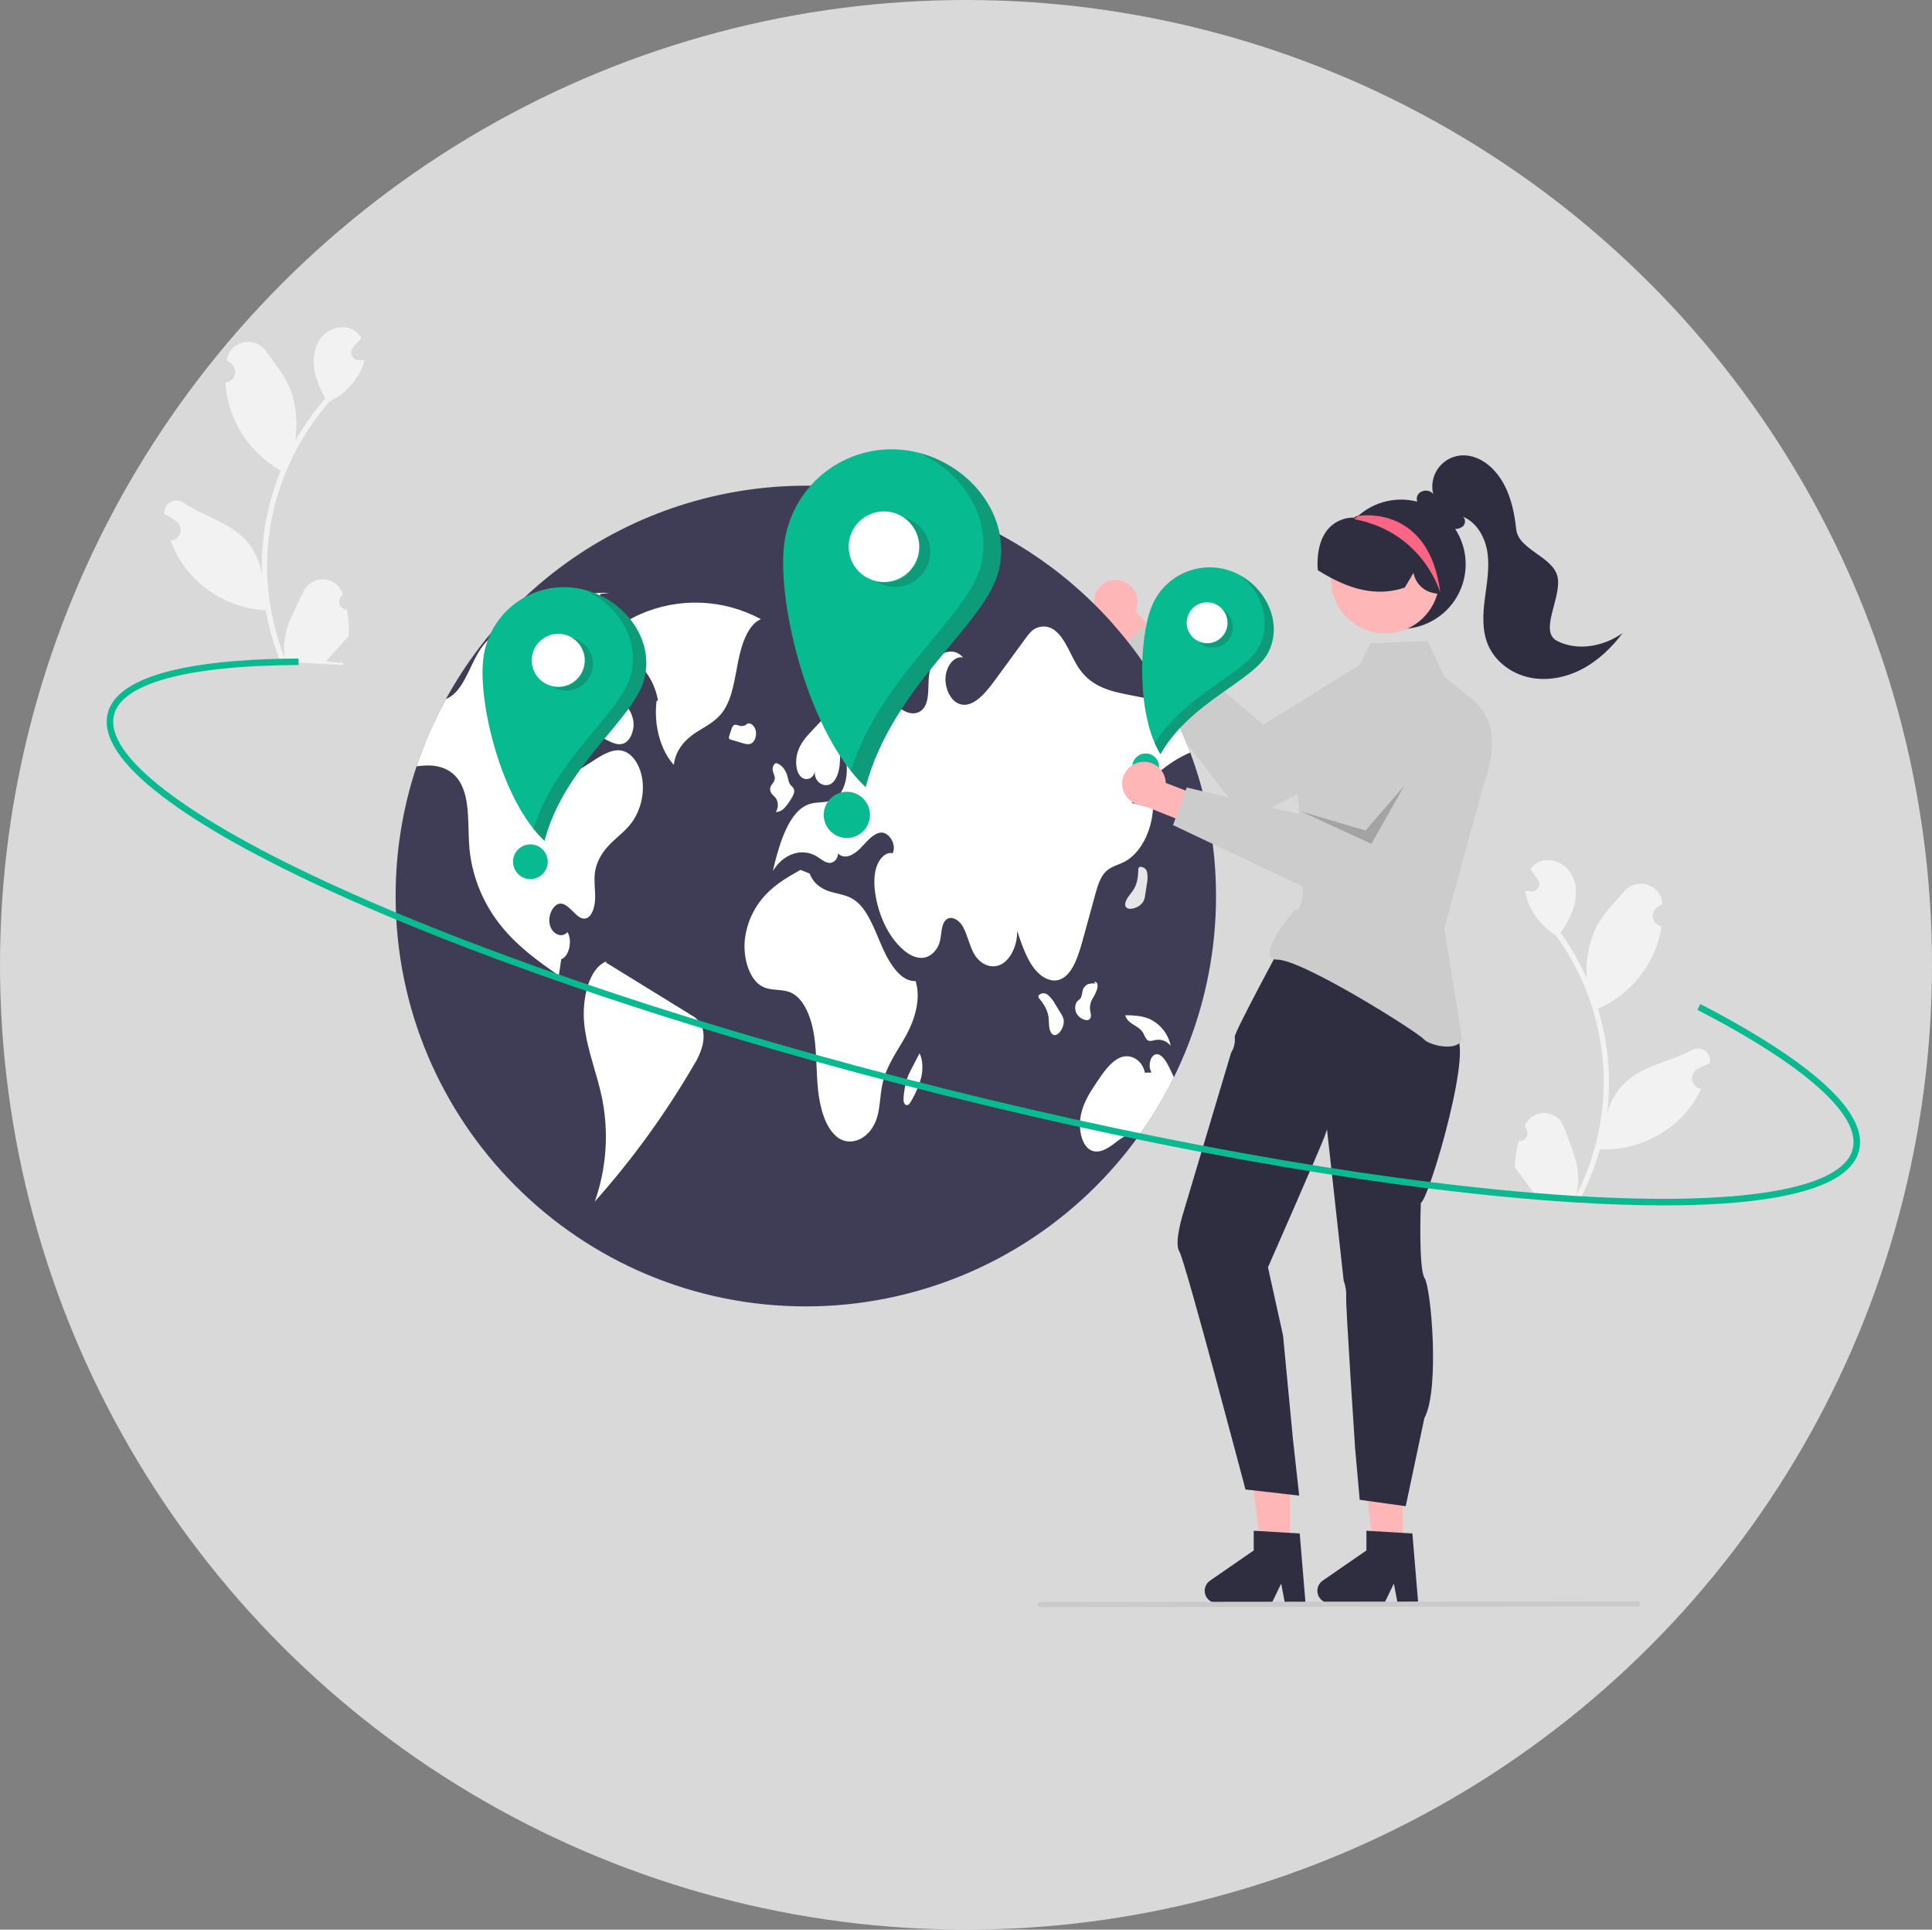
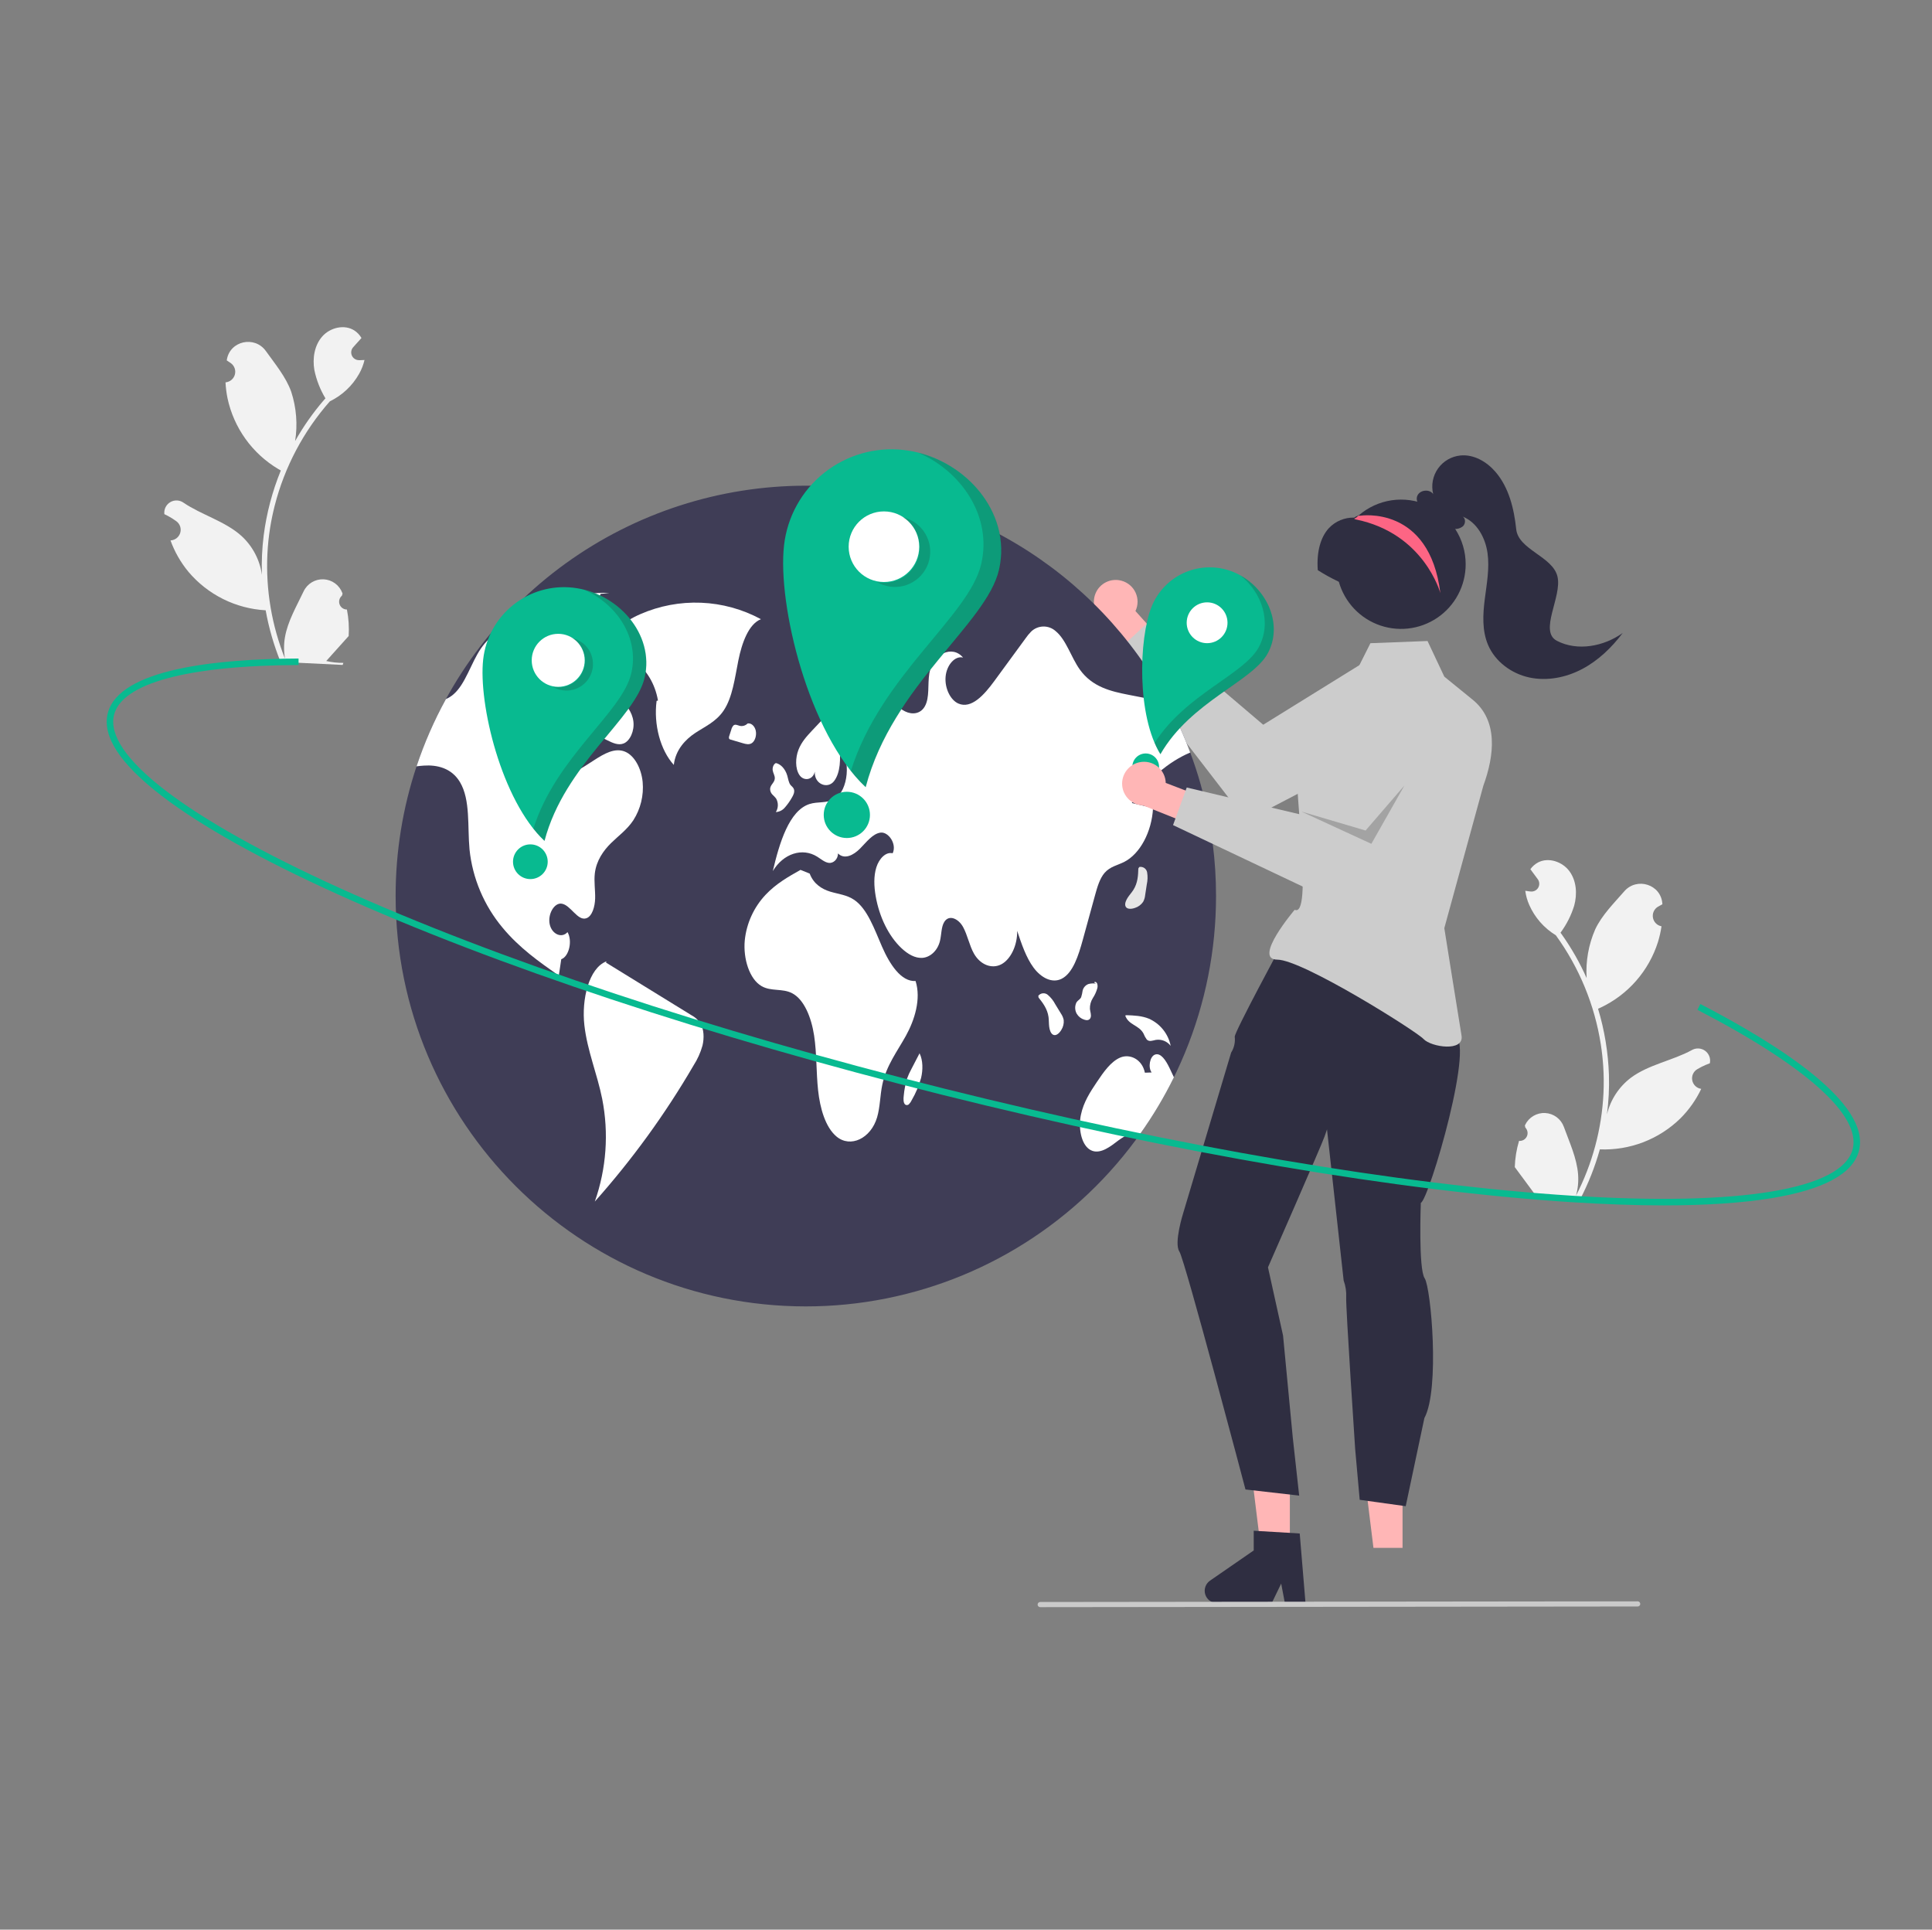
<svg xmlns="http://www.w3.org/2000/svg" width="725" height="724" viewBox="0 0 725 724" fill="none">
  <rect x="0" y="0" width="725" height="724" fill="#808080" stroke="none" />
-   <ellipse cx="362.5" cy="362" rx="362.5" ry="362" fill="white" fill-opacity="0.7" />
  <g clip-path="url(#clip0_397_34181)">
    <path d="M570.031 428.058C570.631 428.113 571.233 427.983 571.757 427.685C572.28 427.387 572.699 426.935 572.957 426.39C573.215 425.846 573.299 425.235 573.199 424.641C573.098 424.047 572.818 423.498 572.395 423.069C572.334 422.771 572.291 422.557 572.231 422.26C572.26 422.197 572.29 422.134 572.32 422.072C572.992 420.669 574.063 419.497 575.4 418.701C576.736 417.906 578.277 417.523 579.83 417.601C581.384 417.679 582.879 418.215 584.129 419.14C585.378 420.066 586.327 421.34 586.855 422.803C588.966 428.641 591.727 434.52 592.19 440.611C592.394 443.303 592.129 446.011 591.408 448.612C597.559 436.688 601.076 423.579 601.718 410.176C601.876 406.812 601.846 403.442 601.627 400.082C601.446 397.327 601.144 394.587 600.721 391.86C598.41 377.063 592.622 363.026 583.834 350.901C579.432 348.225 575.956 344.264 573.873 339.552C573.118 337.858 572.613 336.063 572.372 334.224C572.878 334.315 573.394 334.38 573.902 334.438C574.06 334.453 574.227 334.469 574.385 334.485L574.445 334.491C575.004 334.542 575.566 334.43 576.063 334.17C576.56 333.909 576.971 333.51 577.246 333.021C577.522 332.532 577.65 331.974 577.616 331.414C577.582 330.854 577.387 330.315 577.054 329.864C576.846 329.583 576.639 329.302 576.431 329.021C576.116 328.588 575.793 328.162 575.478 327.729C575.442 327.687 575.407 327.644 575.376 327.599C575.013 327.104 574.651 326.619 574.289 326.125C575.041 325.068 576.027 324.2 577.169 323.588C581.125 321.511 586.365 323.321 588.984 326.934C591.612 330.548 591.911 335.46 590.739 339.768C589.614 343.427 587.874 346.869 585.595 349.944C585.791 350.221 585.996 350.49 586.193 350.768C589.781 355.855 592.863 361.282 595.394 366.971C595.005 360.711 596.108 354.45 598.611 348.7C601.126 343.35 605.577 338.953 609.529 334.411C614.275 328.955 623.352 331.855 623.807 339.073C623.811 339.142 623.816 339.212 623.82 339.282C623.251 339.569 622.693 339.876 622.146 340.202C621.458 340.617 620.912 341.23 620.578 341.96C620.244 342.691 620.139 343.505 620.276 344.296C620.413 345.088 620.786 345.819 621.346 346.395C621.906 346.971 622.626 347.364 623.413 347.523L623.494 347.539C623.204 349.528 622.762 351.492 622.174 353.414C620.48 358.777 617.695 363.733 613.996 367.969C610.297 372.206 605.763 375.632 600.678 378.034C600.344 378.186 600.019 378.338 599.686 378.482C602.119 386.555 603.491 394.911 603.769 403.338C603.918 408.31 603.664 413.285 603.01 418.215L603.043 418.041C604.369 412.586 607.536 407.756 612.009 404.367C618.65 399.41 627.776 397.895 634.873 393.992C635.628 393.556 636.492 393.344 637.364 393.382C638.236 393.421 639.078 393.708 639.792 394.209C640.506 394.711 641.061 395.406 641.393 396.213C641.725 397.02 641.819 397.905 641.664 398.764C641.652 398.825 641.64 398.886 641.627 398.947C640.579 399.318 639.555 399.754 638.561 400.253C637.992 400.54 637.434 400.847 636.887 401.173C636.2 401.588 635.653 402.2 635.32 402.931C634.986 403.661 634.881 404.476 635.018 405.267C635.155 406.058 635.528 406.79 636.088 407.366C636.647 407.941 637.368 408.335 638.155 408.494L638.236 408.51C638.294 408.521 638.343 408.532 638.401 408.543C636.449 412.658 633.802 416.407 630.578 419.624C626.598 423.515 621.867 426.553 616.672 428.549C611.478 430.546 605.93 431.461 600.37 431.238L600.361 431.237C598.547 437.725 596.064 444.007 592.951 449.982L569.646 448.897C569.575 448.634 569.512 448.363 569.449 448.101C571.6 448.337 573.771 448.309 575.915 448.017C574.285 445.814 572.655 443.595 571.025 441.392C570.988 441.351 570.954 441.307 570.922 441.262C570.096 440.135 569.26 439.016 568.434 437.889L568.434 437.888C568.542 434.556 569.078 431.253 570.03 428.058L570.031 428.058Z" fill="#F2F2F2" />
    <path d="M130.187 228.696C129.584 228.694 128.997 228.507 128.504 228.161C128.011 227.814 127.637 227.324 127.432 226.758C127.227 226.191 127.201 225.575 127.358 224.993C127.515 224.412 127.846 223.892 128.308 223.505C128.396 223.214 128.46 223.006 128.548 222.715C128.525 222.65 128.501 222.585 128.478 222.519C127.942 221.059 126.987 219.79 125.732 218.871C124.477 217.952 122.979 217.425 121.426 217.355C119.872 217.285 118.333 217.676 117.001 218.478C115.669 219.281 114.603 220.459 113.938 221.865C111.281 227.476 107.974 233.066 106.933 239.085C106.475 241.746 106.481 244.466 106.951 247.125C101.962 234.669 99.708 221.285 100.343 207.882C100.506 204.518 100.857 201.167 101.394 197.842C101.837 195.117 102.399 192.418 103.079 189.743C106.787 175.234 113.883 161.81 123.785 150.576C128.422 148.331 132.259 144.719 134.78 140.226C135.693 138.611 136.367 136.873 136.782 135.065C136.269 135.107 135.749 135.124 135.238 135.132C135.079 135.133 134.912 135.133 134.753 135.134L134.693 135.133C134.132 135.131 133.583 134.967 133.113 134.66C132.643 134.353 132.272 133.917 132.044 133.404C131.816 132.892 131.741 132.324 131.829 131.769C131.916 131.215 132.162 130.697 132.536 130.279C132.769 130.019 133.003 129.759 133.236 129.5C133.59 129.098 133.953 128.706 134.307 128.304C134.348 128.266 134.386 128.226 134.422 128.184C134.83 127.727 135.236 127.278 135.644 126.82C134.996 125.697 134.097 124.739 133.018 124.021C129.277 121.578 123.889 122.881 120.938 126.229C117.978 129.576 117.214 134.438 117.97 138.837C118.742 142.587 120.147 146.178 122.124 149.457C121.902 149.714 121.672 149.962 121.45 150.219C117.394 154.942 113.81 160.052 110.749 165.474C111.732 159.28 111.229 152.942 109.284 146.98C107.29 141.415 103.277 136.615 99.776 131.717C95.57 125.835 86.259 127.859 85.119 135C85.108 135.069 85.097 135.138 85.086 135.208C85.625 135.547 86.151 135.906 86.665 136.283C87.31 136.761 87.796 137.423 88.058 138.182C88.321 138.941 88.348 139.761 88.136 140.536C87.925 141.311 87.484 142.003 86.872 142.523C86.26 143.043 85.505 143.366 84.707 143.45L84.625 143.458C84.725 145.466 84.977 147.463 85.38 149.432C86.557 154.932 88.857 160.13 92.136 164.699C95.415 169.268 99.603 173.11 104.437 175.985C104.754 176.168 105.063 176.35 105.381 176.525C102.192 184.33 100.031 192.517 98.952 200.88C98.332 205.815 98.111 210.792 98.293 215.762L98.276 215.585C97.476 210.029 94.783 204.92 90.652 201.12C84.513 195.554 75.572 193.179 68.879 188.619C68.168 188.112 67.328 187.819 66.457 187.774C65.586 187.73 64.72 187.935 63.961 188.367C63.203 188.798 62.584 189.438 62.177 190.209C61.77 190.981 61.592 191.853 61.664 192.723C61.671 192.785 61.677 192.847 61.684 192.909C62.692 193.378 63.669 193.909 64.611 194.5C65.15 194.84 65.677 195.198 66.19 195.575C66.835 196.053 67.321 196.715 67.584 197.474C67.846 198.233 67.874 199.054 67.662 199.828C67.45 200.603 67.009 201.296 66.397 201.816C65.785 202.336 65.031 202.659 64.232 202.742L64.15 202.751C64.091 202.756 64.041 202.762 63.982 202.768C65.535 207.05 67.812 211.033 70.716 214.543C74.307 218.795 78.729 222.268 83.71 224.75C88.691 227.232 94.126 228.67 99.683 228.976L99.691 228.977C100.88 235.608 102.754 242.098 105.285 248.341L128.587 249.477C128.683 249.222 128.771 248.959 128.859 248.703C126.696 248.734 124.537 248.499 122.43 248.005C124.263 245.967 126.096 243.913 127.928 241.875C127.969 241.838 128.007 241.798 128.043 241.755C128.973 240.712 129.911 239.678 130.841 238.634L130.841 238.633C131.051 235.307 130.83 231.966 130.187 228.696Z" fill="#F2F2F2" />
    <path d="M420.898 217.898C422.046 218.213 423.111 218.777 424.017 219.549C424.924 220.321 425.65 221.283 426.145 222.366C426.64 223.449 426.891 224.628 426.882 225.818C426.872 227.009 426.601 228.184 426.089 229.258L438.535 243.099L431.971 252.715L414.669 232.923C412.92 231.942 411.593 230.354 410.937 228.459C410.281 226.564 410.343 224.495 411.111 222.643C411.879 220.791 413.299 219.285 415.103 218.41C416.907 217.536 418.969 217.353 420.898 217.898Z" fill="#FFB6B6" />
    <path d="M537.417 251.883C536.295 250.057 534.824 248.47 533.087 247.213C531.351 245.956 529.383 245.055 527.297 244.561C525.212 244.066 523.049 243.989 520.933 244.332C518.818 244.676 516.791 245.434 514.968 246.562L474.036 271.919L429.882 234.379L418.896 244.609L467.674 307.908L531.07 274.852C529.591 275.623 539.205 254.794 537.417 251.883Z" fill="#CCCCCC" />
    <path d="M456.329 336.194C456.333 356.414 452.354 376.437 444.619 395.118C436.885 413.8 425.546 430.775 411.252 445.072C396.957 459.37 379.986 470.711 361.308 478.447C342.63 486.183 322.612 490.162 302.396 490.158C217.382 490.158 148.463 421.225 148.463 336.194C148.448 319.655 151.099 303.221 156.314 287.525C166.551 256.871 186.164 230.211 212.379 211.316C238.593 192.421 270.083 182.246 302.396 182.23C330.263 182.221 357.61 189.78 381.518 204.102C405.425 218.424 424.995 238.971 438.139 263.549C441.398 269.613 444.241 275.891 446.648 282.341C446.981 283.239 447.306 284.137 447.623 285.044V285.053C449.034 289.038 450.277 293.099 451.351 297.233C454.667 309.954 456.339 323.048 456.329 336.194Z" fill="#3F3D56" />
    <path d="M285.553 232.316C278.636 228.575 270.955 226.462 263.097 226.141C255.239 225.819 247.412 227.297 240.212 230.461C233.872 233.22 227.197 238.171 225.082 247.11C233.635 242.061 244.708 250.038 246.909 262.835L246.395 262.977C245.232 271.841 247.827 281.491 252.852 286.988C253.511 281.279 257.264 277.393 260.956 274.966C264.647 272.539 268.731 270.776 271.549 266.604C274.889 261.658 275.737 254.429 277.064 247.835C278.391 241.241 280.908 234.154 285.553 232.316Z" fill="white" />
    <path d="M237.674 307.746C235.306 311.304 232.141 313.537 229.302 316.317C226.472 319.105 223.778 322.869 223.213 327.702C222.854 330.798 223.41 333.946 223.333 337.076C223.256 340.207 222.213 343.731 220.083 344.509C216.722 345.724 214.157 339.48 210.702 339.044C207.957 338.701 205.485 343.021 206.281 346.768C207.076 350.514 210.813 352.173 212.96 349.727C214.901 352.986 213.533 358.896 210.617 359.897C210.309 361.95 210.001 363.994 209.701 366.047C202.33 360.889 194.881 355.646 188.613 348.093C181.641 339.764 177.317 329.542 176.195 318.738C175.383 310.056 176.589 300.125 172.604 293.445C169.414 288.099 163.941 286.918 159.015 287.252C158.117 287.312 157.21 287.414 156.312 287.526C159.217 278.799 162.907 270.353 167.336 262.293C168.338 261.862 169.269 261.283 170.098 260.573C174.682 256.682 176.717 248.804 180.437 243.355C180.677 243.004 180.925 242.662 181.181 242.329C184.987 237.359 190.084 234.802 195.01 232.424C205.913 227.129 217.133 221.766 228.644 222.502L225.368 222.818C221.546 233.527 217.72 244.236 213.892 254.945C213.31 256.587 212.723 258.233 212.13 259.881C209.958 265.971 207.718 272.454 208.051 279.271C208.248 283.309 209.65 287.62 212.318 289.005C214.807 290.288 217.526 288.715 219.929 287.158C220.947 286.508 221.956 285.858 222.974 285.199C226.626 282.847 230.671 280.435 234.527 282.009C238.059 283.446 240.668 288.244 241.164 293.419C241.618 298.449 240.391 303.489 237.674 307.746Z" fill="white" />
    <path d="M259.393 380.857C248.728 374.29 238.063 367.722 227.398 361.154L227.579 360.688C220.948 363.214 218.195 375.003 219.291 384.644C220.386 394.285 224.102 402.904 225.979 412.298C228.511 425.153 227.555 438.452 223.213 450.814C237.236 435.075 249.647 417.97 260.259 399.754C261.742 397.459 262.871 394.953 263.61 392.322C264.288 389.523 264.184 386.158 262.827 383.913C261.954 382.625 260.773 381.575 259.393 380.857Z" fill="white" />
    <path d="M217.302 261.368C216.17 263.915 215.734 267.311 216.762 269.946C217.811 272.637 220.03 273.853 222.073 274.866L227.966 277.787C229.926 278.759 232.039 279.741 234.038 278.941C236.448 277.977 238.12 274.197 237.687 270.688C237.227 266.954 234.874 264.386 232.698 262.198C229.652 259.137 226.606 256.076 223.561 253.016L221.844 255.118C219.988 256.93 218.452 259.043 217.302 261.368Z" fill="white" />
    <path d="M424.738 301.286C427.389 301.911 430.04 302.535 432.691 303.16C432.229 312.115 427.791 320.404 421.839 323.406C419.359 324.655 416.597 325.117 414.544 327.452C412.688 329.573 411.748 332.875 410.884 336.031C409.37 341.539 407.856 347.048 406.343 352.556C404.718 358.492 402.631 365.087 398.407 367.226C394.781 369.065 390.633 366.815 387.845 363.043C385.057 359.271 383.356 354.199 381.705 349.255C381.808 354.643 379.302 359.93 375.753 361.803C372.195 363.676 367.868 361.982 365.491 357.8C363.78 354.797 363.071 350.837 361.394 347.792C359.718 344.747 356.204 343.002 354.373 345.859C353.168 347.758 353.321 350.666 352.723 353.078C351.791 356.824 348.969 359.177 346.172 359.382C343.384 359.587 340.665 357.979 338.33 355.798C333.516 351.282 329.967 344.114 328.59 336.151C327.983 332.601 327.812 328.735 328.863 325.407C329.915 322.08 332.455 319.514 334.978 320.147C336.637 316.64 333.362 311.987 330.411 312.397C327.452 312.808 325.135 315.981 322.706 318.419C320.286 320.857 316.9 322.627 314.462 320.207C314.479 322.456 312.649 323.945 311.067 323.757C309.493 323.577 308.091 322.311 306.646 321.413C301.061 317.931 293.972 320.241 290.004 326.827C292.484 316.272 296.118 304.16 303.738 301.68C306.851 300.662 310.246 301.5 313.188 299.738C318.396 296.616 319.448 284.821 314.95 279.954C315.522 284.556 315.411 289.927 312.983 293.075C310.554 296.223 305.457 294.17 305.765 289.517C305.064 292.724 301.575 293.212 299.967 290.748C298.351 288.285 298.487 284.256 299.633 281.314C300.779 278.371 302.729 276.259 304.619 274.231C308.681 269.878 312.803 265.473 317.507 262.735C322.219 259.998 327.658 259.075 332.378 261.795C334.867 263.232 337.056 265.627 339.596 266.892C342.136 268.167 345.36 268.005 347.045 265.028C348.935 261.709 348.045 256.782 348.746 252.634C350.004 245.303 357.332 241.873 361.394 246.715C358.359 245.936 355.22 249.529 354.844 253.883C354.459 258.236 356.657 262.633 359.599 263.95C364.542 266.14 369.382 260.631 373.119 255.533C377.019 250.196 380.924 244.861 384.835 239.53C385.46 238.622 386.161 237.769 386.93 236.981C388.155 235.787 389.788 235.103 391.498 235.068C393.208 235.033 394.868 235.649 396.141 236.793C400.092 240.017 401.947 246.629 405.188 251.18C409.892 257.792 416.93 259.4 423.481 260.683C428.364 261.632 433.25 262.587 438.139 263.548C441.398 269.612 444.24 275.891 446.648 282.34C438.369 285.856 430.733 292.433 424.738 301.286Z" fill="white" />
    <path d="M440.524 404.202C436.86 411.643 432.599 418.774 427.782 425.526C424.703 424.208 421.394 426.56 418.512 428.767C415.501 431.077 411.884 433.326 408.797 431.222C405.641 429.067 404.624 423.037 405.624 418.255C406.625 413.482 409.122 409.684 411.542 406.075C414.107 402.243 416.853 398.265 420.419 396.777C423.993 395.289 428.586 397.393 429.629 402.474L432.16 402.388C430.741 400.438 431.485 396.401 433.392 395.691C435.59 394.861 437.497 397.88 438.797 400.549C439.378 401.755 439.968 402.97 440.524 404.202Z" fill="white" />
    <path d="M343.576 368.074C338.136 368.416 333.826 361.716 330.962 355.126C328.098 348.535 325.485 340.998 320.575 337.643C317.77 335.726 314.572 335.463 311.529 334.535C308.487 333.606 305.302 331.684 303.847 327.77L300.396 326.375C295.838 328.939 291.219 331.549 287.292 335.721C282.887 340.401 280.143 346.4 279.484 352.794C278.824 359.704 281.259 367.409 285.808 370.005C289.403 372.056 293.588 370.763 297.229 372.641C301.778 374.987 304.479 381.801 305.501 388.53C306.523 395.259 306.264 402.251 306.996 409.056C307.727 415.861 309.743 422.942 313.915 426.429C319.135 430.793 326.796 427.167 329.138 419.223C330.287 415.327 330.247 410.93 331.107 406.885C332.62 399.762 336.704 394.477 339.942 388.634C343.181 382.791 345.731 374.855 343.576 368.074Z" fill="white" />
    <path d="M289.811 298.081C290.318 298.548 290.792 299.051 291.228 299.585C291.679 300.363 291.909 301.25 291.894 302.149C291.879 303.049 291.618 303.927 291.141 304.689C291.796 304.652 292.436 304.479 293.022 304.181C293.607 303.884 294.124 303.468 294.54 302.961C295.534 301.83 296.407 300.599 297.147 299.288C297.702 298.383 298.292 297.159 297.916 296.084C297.659 295.351 297.051 295.038 296.625 294.486C295.949 293.611 295.782 292.222 295.432 291.022C294.678 288.429 292.869 286.523 290.906 286.25L291.178 286.302C290.358 286.583 289.786 287.886 289.967 289.058C290.132 290.125 290.818 291.011 290.75 292.1C290.652 293.665 289.087 294.4 288.991 295.966C288.976 296.751 289.27 297.511 289.811 298.081Z" fill="white" />
    <path d="M280.49 271.476C280.498 271.474 280.506 271.473 280.515 271.471C280.682 271.319 280.837 271.153 280.979 270.977L280.49 271.476Z" fill="#E6E6E6" />
    <path d="M282.122 278.825C283.325 278.051 283.996 275.911 283.599 274.12C283.203 272.34 281.804 271.144 280.514 271.472C280.14 271.852 279.675 272.13 279.164 272.281C278.652 272.431 278.111 272.449 277.591 272.333C276.793 272.128 275.917 271.599 275.225 272.2C274.83 272.649 274.553 273.19 274.42 273.773C274.164 274.56 273.907 275.346 273.651 276.132C273.53 276.414 273.498 276.726 273.561 277.026C273.61 277.146 273.689 277.252 273.79 277.333C273.892 277.414 274.013 277.467 274.141 277.488C275.678 277.941 277.214 278.394 278.751 278.847C279.871 279.177 281.08 279.495 282.122 278.825Z" fill="white" />
    <path d="M398.119 380.268C397.409 379.105 396.699 377.942 395.989 376.779C395.291 375.432 394.337 374.234 393.181 373.253C392.926 373.04 392.632 372.88 392.315 372.782C391.998 372.684 391.665 372.651 391.335 372.684C391.005 372.717 390.685 372.816 390.394 372.975C390.102 373.133 389.846 373.348 389.639 373.608L389.725 374.272C391.344 376.304 393.057 378.56 393.468 381.576C393.63 382.764 393.573 383.995 393.715 385.188C393.857 386.382 394.261 387.62 395.031 388.135C396.15 388.882 397.463 387.78 398.259 386.436C398.97 385.331 399.29 384.02 399.165 382.712C398.988 381.834 398.632 381.003 398.119 380.268Z" fill="white" />
    <path d="M429.73 335.849C429.935 334.501 430.141 333.154 430.346 331.807C430.68 330.327 430.721 328.796 430.468 327.3C430.411 326.974 430.289 326.662 430.109 326.383C429.93 326.104 429.696 325.864 429.422 325.677C429.149 325.489 428.84 325.359 428.515 325.292C428.19 325.226 427.855 325.225 427.53 325.29L427.169 325.854C427.099 328.451 426.957 331.281 425.329 333.853C424.688 334.866 423.853 335.771 423.193 336.776C422.533 337.781 422.045 338.988 422.303 339.878C422.677 341.17 424.391 341.173 425.866 340.657C427.121 340.27 428.21 339.472 428.957 338.392C429.386 337.606 429.649 336.74 429.73 335.849Z" fill="#E6E6E6" />
    <path d="M409.262 381.783C409.609 380.785 409.108 379.64 409.002 378.536C408.951 377.11 409.329 375.703 410.086 374.494C410.839 373.355 411.409 372.104 411.776 370.789C411.931 370.189 411.903 369.557 411.695 368.974C411.46 368.446 410.891 368.205 410.564 368.623L411.263 369.073C410.319 368.905 409.35 368.952 408.426 369.211C407.9 369.412 407.429 369.738 407.055 370.16C406.681 370.582 406.414 371.088 406.276 371.635C406.161 372.488 405.972 373.329 405.713 374.15C405.296 375.007 404.488 375.292 403.981 376.045C403.635 376.712 403.461 377.454 403.473 378.206C403.486 378.957 403.685 379.693 404.053 380.349C404.69 381.42 405.702 382.217 406.894 382.583C407.747 382.889 408.871 382.906 409.262 381.783Z" fill="white" />
    <path d="M429.104 387.772C429.412 388.575 429.826 389.334 430.333 390.029C431.283 390.986 432.574 390.398 433.726 390.166C434.772 390 435.843 390.121 436.826 390.515C437.808 390.91 438.666 391.562 439.308 392.405C438.861 390.175 437.886 388.086 436.464 386.312C435.042 384.537 433.215 383.13 431.137 382.209C428.42 381.101 425.559 380.994 422.734 380.895L422.246 381.02C423.49 384.64 427.394 384.559 429.104 387.772Z" fill="white" />
    <path d="M345.064 395.176L345.072 395.191C345.119 395.1 345.166 395.009 345.214 394.918L345.064 395.176Z" fill="#E6E6E6" />
    <path d="M342.055 401.003C341.398 402.195 340.834 403.436 340.366 404.714C339.747 406.784 339.337 408.911 339.142 411.063C338.989 412.286 338.942 413.849 339.709 414.445C339.929 414.591 340.194 414.652 340.456 414.617C340.718 414.581 340.958 414.451 341.131 414.252C341.557 413.801 341.905 413.283 342.162 412.719C343.668 410.124 344.838 407.348 345.642 404.457C346.376 401.412 346.369 397.828 345.072 395.191C344.067 397.129 343.061 399.066 342.055 401.003Z" fill="white" />
    <path d="M313.015 245.742C313.493 246.21 314.098 246.527 314.754 246.655C315.41 246.783 316.09 246.717 316.709 246.463C317.99 245.903 319.165 245.126 320.184 244.167C321.027 243.544 321.742 242.763 322.29 241.869C322.592 241.335 322.786 240.746 322.86 240.136C322.934 239.527 322.887 238.909 322.721 238.318C322.245 236.926 321.038 236.459 319.972 236.143C318.267 235.637 316.561 235.131 314.856 234.625L316.09 233.513C314.82 232.832 313.416 234.096 312.623 235.662C312.114 236.684 311.759 237.776 311.57 238.902C311.145 241.36 311.561 244.286 313.015 245.742Z" fill="#E6E6E6" />
    <path d="M343.127 235.631C343.608 236.162 344.272 236.489 344.985 236.547C345.698 236.605 346.407 236.389 346.967 235.944C347.449 235.582 347.849 235.122 348.142 234.595C348.435 234.068 348.613 233.485 348.665 232.884C348.786 231.542 348.123 230.051 347.175 229.935L347.392 228.679C345.567 228.349 343.321 228.283 342.343 230.5C342.014 231.349 341.912 232.27 342.05 233.17C342.187 234.071 342.559 234.92 343.127 235.631Z" fill="#E6E6E6" />
    <path d="M339.103 168.826C328.405 167.619 317.664 170.713 309.246 177.426C300.827 184.139 295.419 193.922 294.213 204.624C291.699 226.907 303.437 275.298 324.837 295.329C334.913 256.95 370.222 234.186 374.893 213.726C379.886 191.864 361.383 171.34 339.103 168.826Z" fill="#08BA90" />
    <path d="M331.705 218.364C339.017 218.364 344.944 212.435 344.944 205.121C344.944 197.808 339.017 191.879 331.705 191.879C324.392 191.879 318.465 197.808 318.465 205.121C318.465 212.435 324.392 218.364 331.705 218.364Z" fill="white" />
    <path d="M317.783 314.421C322.572 314.421 326.455 310.538 326.455 305.748C326.455 300.957 322.572 297.074 317.783 297.074C312.994 297.074 309.111 300.957 309.111 305.748C309.111 310.538 312.994 314.421 317.783 314.421Z" fill="#08BA90" />
    <path opacity="0.2" d="M342.658 195.633C344.148 196.528 345.447 197.709 346.482 199.107C347.516 200.505 348.264 202.093 348.685 203.78C349.106 205.467 349.19 207.221 348.933 208.941C348.676 210.661 348.083 212.313 347.187 213.804C346.292 215.294 345.111 216.594 343.714 217.628C342.316 218.663 340.728 219.411 339.041 219.832C335.634 220.682 332.029 220.143 329.02 218.334C332.088 219.017 335.3 218.585 338.079 217.116C340.859 215.646 343.025 213.236 344.19 210.315C345.355 207.395 345.442 204.155 344.437 201.176C343.432 198.196 341.399 195.672 338.703 194.055C340.098 194.364 341.433 194.897 342.658 195.633Z" fill="#231F20" />
    <path opacity="0.2" d="M374.946 213.766C370.274 234.226 334.965 256.99 324.889 295.369C322.877 293.467 321.007 291.419 319.297 289.241C330.62 253.166 363.731 231.246 368.245 211.478C372.285 193.785 360.936 176.97 344.652 169.867C364.364 174.823 379.521 193.731 374.946 213.766Z" fill="#231F20" />
    <path d="M215.034 220.493C206.999 219.587 198.934 221.91 192.612 226.951C186.29 231.992 182.229 239.339 181.322 247.376C179.435 264.11 188.25 300.449 204.32 315.492C211.887 286.671 238.402 269.576 241.911 254.211C245.66 237.794 231.765 222.381 215.034 220.493Z" fill="#08BA90" />
    <path d="M209.476 257.698C214.967 257.698 219.418 253.246 219.418 247.753C219.418 242.261 214.967 237.809 209.476 237.809C203.985 237.809 199.533 242.261 199.533 247.753C199.533 253.246 203.985 257.698 209.476 257.698Z" fill="white" />
    <path d="M199.022 329.832C202.619 329.832 205.534 326.916 205.534 323.318C205.534 319.721 202.619 316.805 199.022 316.805C195.425 316.805 192.51 319.721 192.51 323.318C192.51 326.916 195.425 329.832 199.022 329.832Z" fill="#08BA90" />
    <path opacity="0.2" d="M217.703 240.626C218.822 241.299 219.798 242.186 220.574 243.235C221.351 244.285 221.913 245.478 222.229 246.745C222.545 248.012 222.608 249.329 222.415 250.62C222.222 251.912 221.777 253.153 221.104 254.272C220.432 255.392 219.545 256.368 218.496 257.144C217.446 257.921 216.254 258.484 214.987 258.799C213.72 259.115 212.403 259.179 211.112 258.985C209.821 258.792 208.58 258.347 207.461 257.674C209.765 258.187 212.177 257.863 214.264 256.759C216.352 255.656 217.978 253.846 218.853 251.653C219.728 249.459 219.794 247.026 219.039 244.789C218.284 242.552 216.758 240.656 214.733 239.441C215.78 239.674 216.783 240.074 217.703 240.626Z" fill="#231F20" />
    <path opacity="0.2" d="M241.949 254.244C238.44 269.609 211.925 286.704 204.358 315.525C202.846 314.097 201.443 312.558 200.158 310.923C208.661 283.832 233.526 267.371 236.916 252.525C239.95 239.239 231.428 226.611 219.199 221.277C234.002 224.999 245.384 239.199 241.949 254.244Z" fill="#231F20" />
    <path d="M526.315 580.745H515.399L510.205 538.629L526.317 538.63L526.315 580.745Z" fill="#FFB6B6" />
-     <path d="M532.189 601.477H524.443L523.06 594.162L519.519 601.477H498.974C497.989 601.477 497.03 601.162 496.237 600.578C495.444 599.995 494.858 599.173 494.565 598.232C494.272 597.292 494.287 596.283 494.608 595.351C494.929 594.42 495.539 593.616 496.35 593.056L512.756 581.723V574.328L530.013 575.358L532.189 601.477Z" fill="#2F2E41" />
    <path d="M484.032 580.745H473.115L467.922 538.629L484.034 538.63L484.032 580.745Z" fill="#FFB6B6" />
    <path d="M489.906 601.477H482.16L480.777 594.162L477.236 601.477H456.691C455.706 601.477 454.747 601.162 453.954 600.578C453.161 599.995 452.575 599.173 452.281 598.232C451.988 597.292 452.004 596.283 452.325 595.351C452.646 594.42 453.256 593.616 454.067 593.056L470.473 581.723V574.328L487.73 575.358L489.906 601.477Z" fill="#2F2E41" />
    <path d="M442.56 469.551C444.649 472.685 467.376 558.846 467.376 558.846L487.527 561.144L485.135 539.466L481.479 501.103L475.818 475.496C475.818 475.496 495.81 429.986 497.074 426.361L497.973 423.76L504.219 480.458C504.961 482.483 505.284 484.636 505.169 486.789C504.981 490.331 508.533 543.613 508.533 543.613L510.24 562.722L527.506 565.121L534.511 532.058C540.36 521.318 537.007 483.154 534.615 479.601C532.223 476.049 533.174 451.31 533.174 451.31C536.228 450.235 554.442 388.111 545.332 388.478C545.917 385.166 546.376 382.21 546.376 382.21L530.562 369.453L490.984 359.163L481 354.367C481 354.367 463.166 387.35 463.344 388.99C463.589 391.068 463.114 393.167 461.996 394.935L443.991 455.207C443.991 455.207 440.45 466.386 442.56 469.551Z" fill="#2F2E41" />
    <path d="M541.991 253.875L535.695 240.504L514.265 241.328L507.276 255.238C507.276 255.238 487.299 279.102 486.653 286.862C485.84 296.621 492.598 344.453 485.84 341.353C485.84 341.353 469.907 360.059 479.335 360.059C488.763 360.059 531.41 386.836 534.208 389.847C537.006 392.858 549.499 394.811 548.451 388.524C547.403 382.238 541.991 348.238 541.991 348.238L556.643 294.778C560.86 283.236 562.172 270.289 552.64 262.536L541.991 253.875Z" fill="#CCCCCC" />
    <path d="M462.614 214.52C459.747 213.382 456.685 212.82 453.601 212.866C450.518 212.912 447.473 213.564 444.642 214.787C441.81 216.009 439.248 217.778 437.099 219.991C434.951 222.204 433.26 224.819 432.122 227.686C427.337 239.743 426.544 268.536 435.449 282.967C446.899 263.074 470.063 255.729 475.776 245.018C481.881 233.572 474.668 219.306 462.614 214.52Z" fill="#08BA90" />
    <path d="M452.975 241.317C457.205 241.317 460.634 237.887 460.634 233.656C460.634 229.426 457.205 225.996 452.975 225.996C448.745 225.996 445.316 229.426 445.316 233.656C445.316 237.887 448.745 241.317 452.975 241.317Z" fill="white" />
    <path d="M429.93 292.73C432.701 292.73 434.947 290.484 434.947 287.713C434.947 284.942 432.701 282.695 429.93 282.695C427.16 282.695 424.914 284.942 424.914 287.713C424.914 290.484 427.16 292.73 429.93 292.73Z" fill="#08BA90" />
-     <path opacity="0.2" d="M460.529 230.024C461.932 231.491 462.696 233.456 462.651 235.485C462.607 237.515 461.759 239.445 460.294 240.849C458.828 242.254 456.865 243.02 454.836 242.978C452.806 242.936 450.877 242.089 449.471 240.625C451.08 241.472 452.938 241.719 454.713 241.321C456.487 240.923 458.062 239.906 459.156 238.453C460.249 236.999 460.79 235.204 460.681 233.388C460.572 231.573 459.821 229.855 458.561 228.543C459.293 228.927 459.957 229.428 460.529 230.024Z" fill="#231F20" />
    <path opacity="0.2" d="M475.8 245.049C470.087 255.761 446.922 263.106 435.473 282.999C434.638 281.632 433.905 280.204 433.281 278.729C445.077 260.312 466.886 253.103 472.407 242.754C477.347 233.492 473.565 222.383 465.553 215.945C475.804 221.705 481.395 234.561 475.8 245.049Z" fill="#231F20" />
    <path d="M427.669 285.984C428.836 285.744 430.04 285.762 431.199 286.038C432.357 286.313 433.441 286.839 434.374 287.579C435.307 288.319 436.066 289.255 436.598 290.32C437.131 291.385 437.423 292.554 437.455 293.745L454.83 300.415L453.353 311.965L428.948 302.2C426.945 302.121 425.04 301.31 423.595 299.92C422.15 298.53 421.265 296.659 421.107 294.66C420.95 292.661 421.531 290.674 422.74 289.075C423.95 287.476 425.703 286.376 427.669 285.984Z" fill="#FFB6B6" />
    <path d="M549.075 262.183C547.245 261.066 545.213 260.321 543.095 259.991C540.978 259.661 538.815 259.753 536.733 260.26C534.651 260.768 532.689 261.682 530.96 262.95C529.232 264.217 527.771 265.814 526.66 267.648L501.72 308.84L445.332 295.472L440.195 309.578L512.406 343.79L548.978 285.527C554.454 277.831 557.135 267.105 549.075 262.183Z" fill="#CCCCCC" />
    <path d="M550.006 211.7C550.007 215.67 549.034 219.58 547.172 223.087C545.31 226.593 542.616 229.589 539.327 231.81C536.037 234.032 532.252 235.412 528.305 235.83C524.357 236.247 520.368 235.689 516.687 234.204C513.005 232.719 509.744 230.353 507.191 227.314C504.637 224.274 502.868 220.654 502.04 216.771C501.211 212.888 501.349 208.862 502.439 205.044C503.53 201.227 505.541 197.736 508.296 194.877L508.412 194.761C508.606 194.557 508.8 194.353 509.004 194.159C509.005 194.159 509.007 194.159 509.008 194.158C509.009 194.158 509.01 194.157 509.011 194.156C509.012 194.155 509.013 194.154 509.013 194.153C509.013 194.152 509.014 194.151 509.014 194.149C509.266 193.916 509.518 193.684 509.78 193.461C513.284 190.388 517.599 188.39 522.209 187.707C526.819 187.024 531.528 187.684 535.772 189.609C540.017 191.533 543.616 194.641 546.141 198.559C548.665 202.477 550.007 207.039 550.006 211.7Z" fill="#2F2E41" />
-     <path d="M519.782 237.65C531.012 237.65 540.117 228.544 540.117 217.311C540.117 206.079 531.012 196.973 519.782 196.973C508.551 196.973 499.447 206.079 499.447 217.311C499.447 228.544 508.551 237.65 519.782 237.65Z" fill="#FFB6B6" />
    <path d="M541.375 223.112L538.006 222.517C536.123 222.175 534.39 221.266 533.038 219.912C531.686 218.558 530.78 216.823 530.44 214.939L527.153 220.45L527.009 220.498C519.176 223.099 511.026 222.321 502.099 218.123C499.547 216.912 497.071 215.546 494.685 214.034L494.509 213.924L494.495 213.717C494.04 207.101 495.524 201.573 498.675 198.153C499.885 196.866 501.354 195.849 502.984 195.17C504.614 194.49 506.37 194.162 508.135 194.209C508.261 194.176 508.376 194.112 508.471 194.023C508.516 193.99 508.562 193.957 508.607 193.926V193.891L508.84 193.781C509.342 193.546 509.854 193.32 510.365 193.113C514.389 191.555 518.77 191.164 523.006 191.985C527.242 192.807 531.16 194.807 534.31 197.755C540.574 203.736 543.447 213.773 541.459 222.732L541.375 223.112Z" fill="#2F2E41" />
    <path d="M584.266 240.444C577.347 236.871 586.246 223.906 584.458 216.325C582.669 208.745 569.791 206.306 568.971 198.561C568.151 190.816 566.221 182.827 561.111 176.95C557.845 173.194 553.034 170.422 548.08 170.892C546.404 171.051 544.782 171.57 543.324 172.412C541.867 173.255 540.608 174.402 539.633 175.775C538.659 177.149 537.992 178.716 537.677 180.37C537.363 182.024 537.409 183.727 537.812 185.362C536.401 183.363 532.751 183.797 531.848 186.07C531.044 188.091 532.819 190.54 534.907 190.719C537.64 194.094 540.769 197.676 545.05 198.357C545.732 198.513 546.44 198.513 547.122 198.356C547.804 198.198 548.441 197.888 548.986 197.448C549.993 196.481 550.071 194.547 548.877 193.824C554.256 195.961 557.41 201.779 558.209 207.514C559.007 213.248 557.903 219.05 557.175 224.794C556.447 230.538 556.134 236.581 558.385 241.915C561.046 248.217 567.171 252.734 573.855 254.182C580.54 255.631 587.659 254.215 593.709 251.025C599.76 247.836 604.805 242.966 608.927 237.507C601.827 242.549 592.004 244.439 584.266 240.444Z" fill="#2F2E41" />
    <path d="M540.51 222.547C540.51 222.547 534.486 200.058 508.664 194.867C508.635 194.858 508.538 194.819 508.412 194.761C508.335 194.712 508.238 194.664 508.141 194.615C508.432 194.45 508.713 194.305 509.004 194.159L509.008 194.158L509.011 194.156L509.013 194.153L509.014 194.149C509.266 193.917 509.518 193.684 509.78 193.461L510.517 193.49C510.517 193.49 536.426 189.386 540.51 222.547Z" fill="#FD6584" />
    <path opacity="0.2" d="M527.025 294.711L512.441 311.61L488.344 304.493L514.614 316.602L527.025 294.711Z" fill="black" />
    <path d="M614.558 602.749L390.336 602.999C390.08 602.998 389.835 602.896 389.654 602.715C389.473 602.533 389.371 602.287 389.371 602.031C389.371 601.774 389.473 601.529 389.654 601.347C389.835 601.166 390.08 601.063 390.336 601.062L614.558 600.812C614.815 600.812 615.061 600.914 615.243 601.096C615.424 601.278 615.526 601.524 615.526 601.781C615.526 602.038 615.424 602.284 615.243 602.466C615.061 602.647 614.815 602.749 614.558 602.749Z" fill="#CACACA" />
    <path d="M624.401 452.258C613.901 452.258 602.394 451.861 589.878 451.068C525.141 446.956 441.288 432.66 353.763 410.816C266.239 388.971 185.501 362.185 126.423 335.395C97.644 322.344 75.556 309.99 60.774 298.677C45.124 286.699 38.278 276.259 40.426 267.647C44.612 250.869 81.677 247.199 112.034 247.074L112.044 249.514C70.357 249.685 45.763 256.335 42.793 268.238C39.011 283.398 69.86 307.065 127.43 333.173C186.379 359.904 266.968 386.638 354.354 408.449C441.739 430.259 525.439 444.529 590.033 448.632C653.115 452.64 691.466 446.243 695.248 431.083C698.388 418.496 677.686 399.954 636.955 378.871L638.076 376.704C667.672 392.023 702.025 413.995 697.615 431.674C695.466 440.286 684.519 446.285 665.077 449.504C653.995 451.338 640.382 452.258 624.401 452.258Z" fill="#08BA90" />
  </g>
  <defs>
    <clipPath id="clip0_397_34181">
      <rect width="671" height="481" fill="white" transform="translate(27 122)" />
    </clipPath>
  </defs>
</svg>